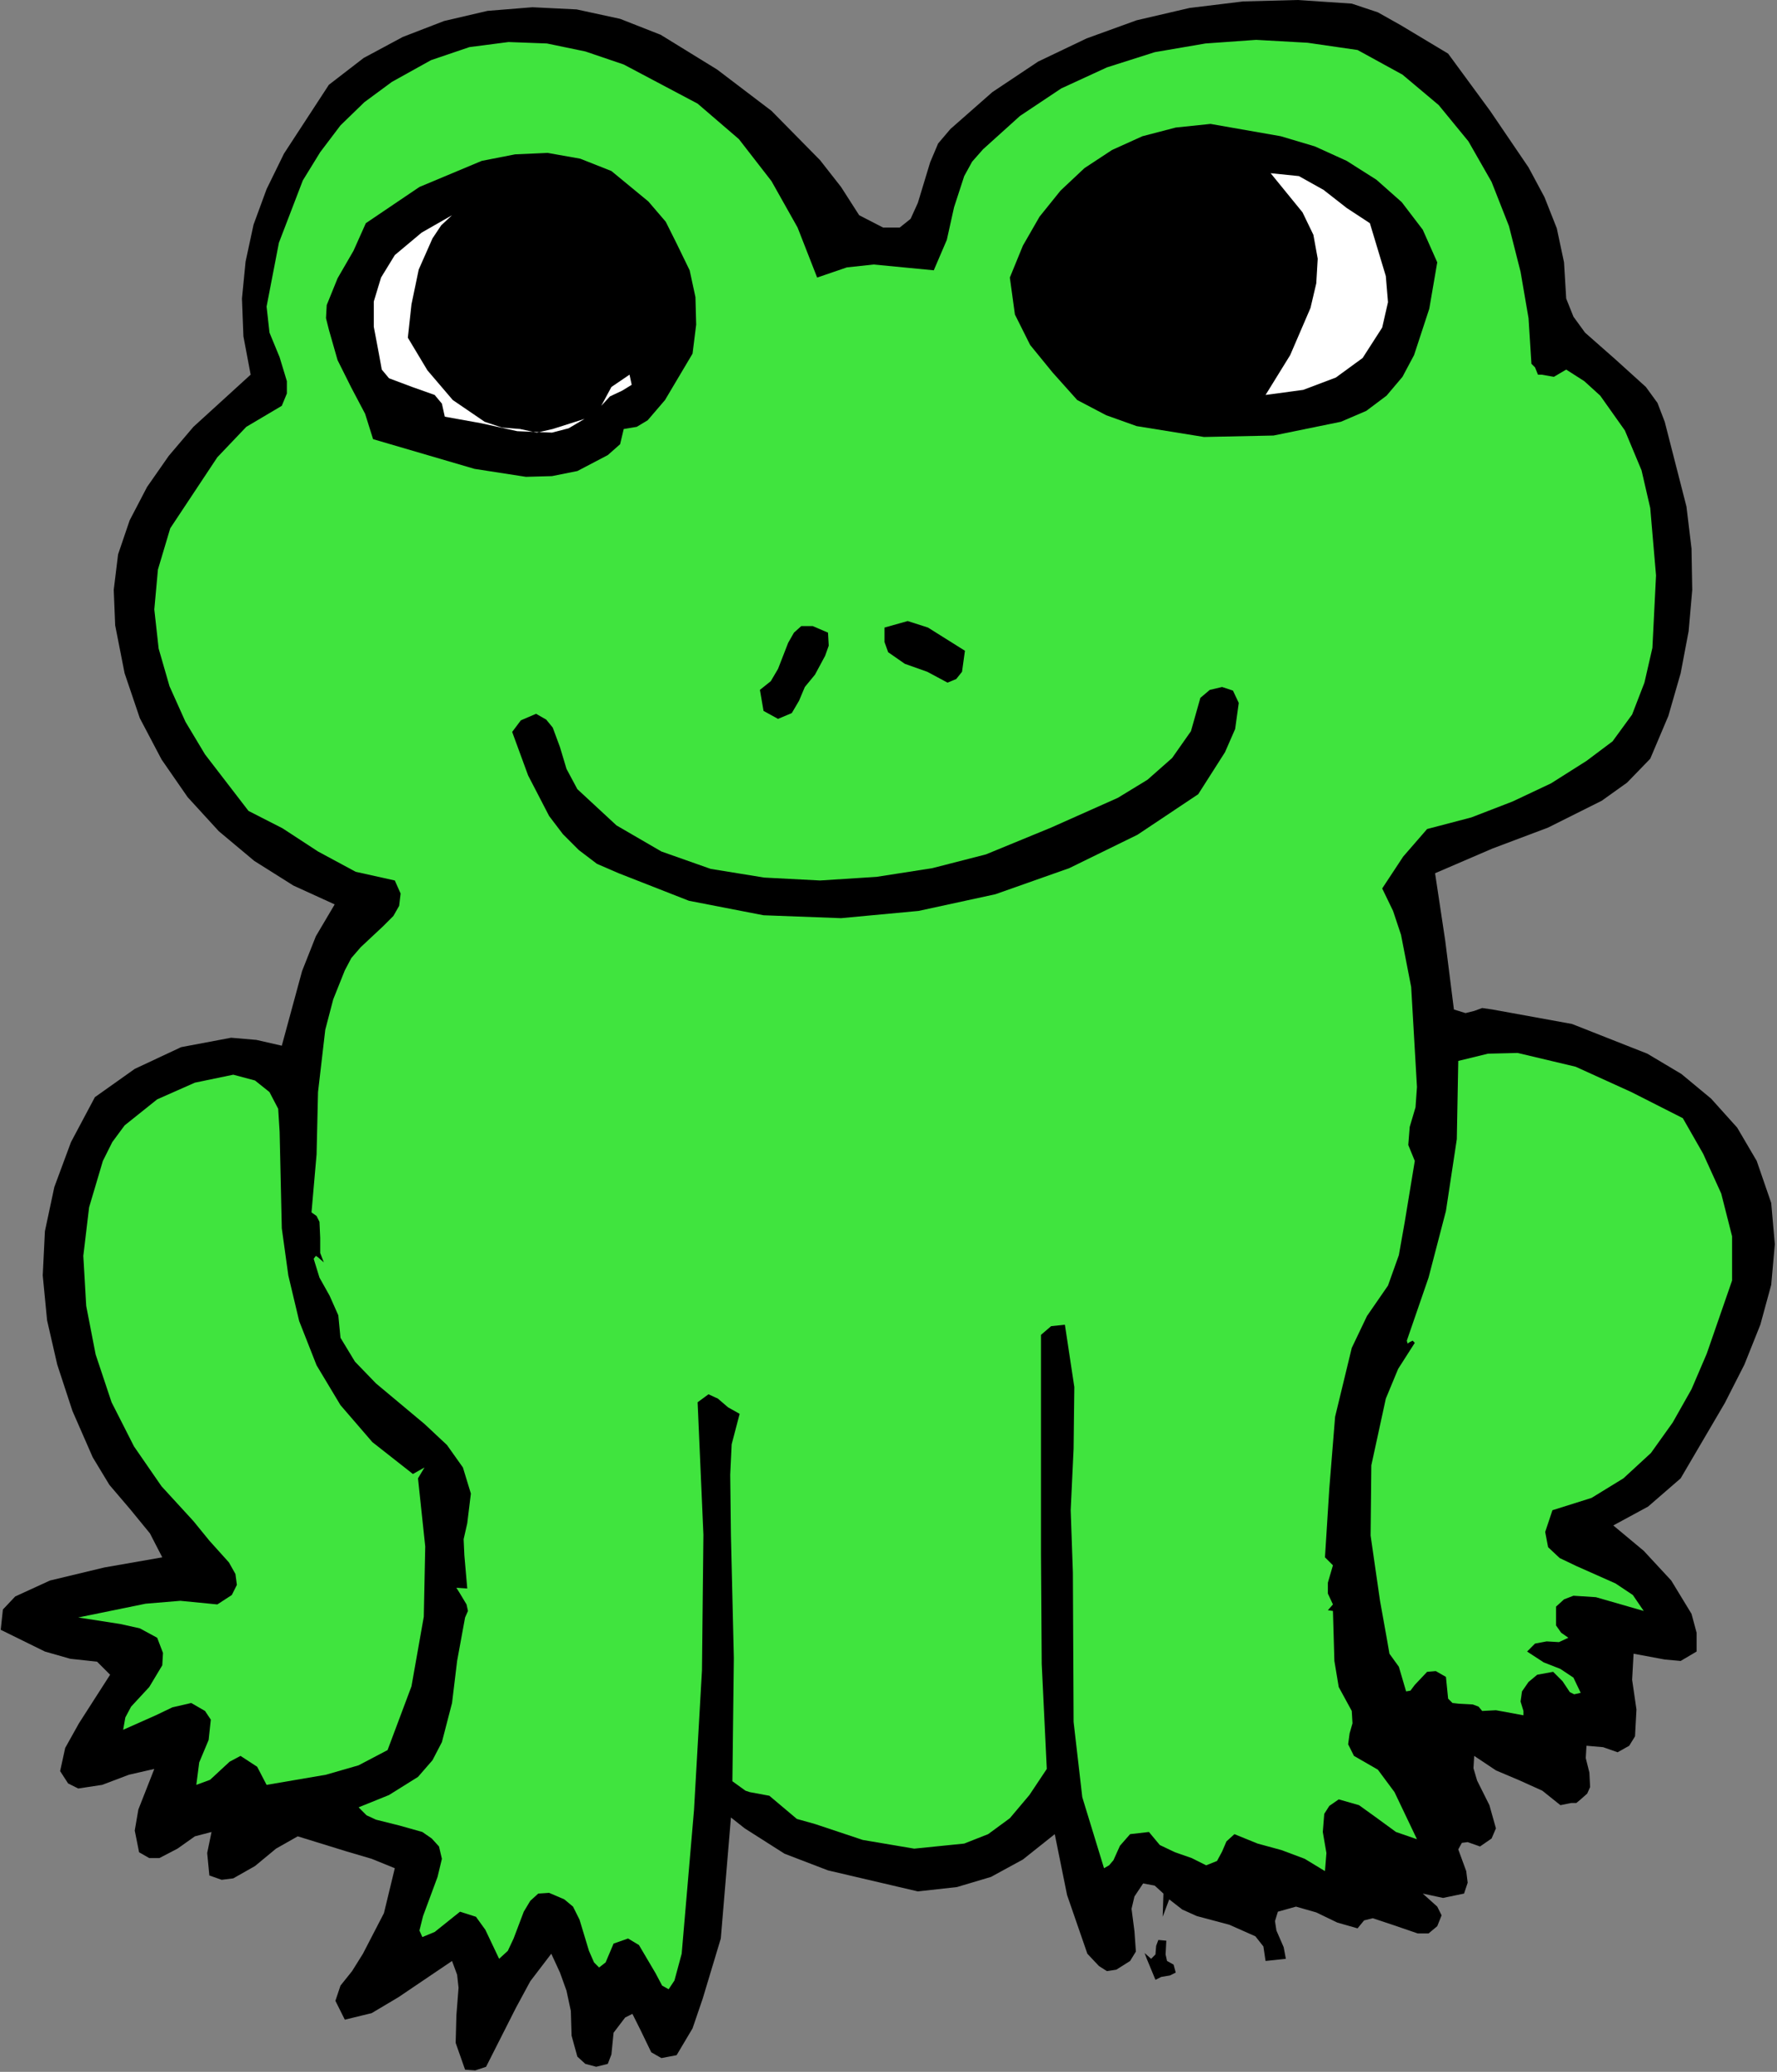
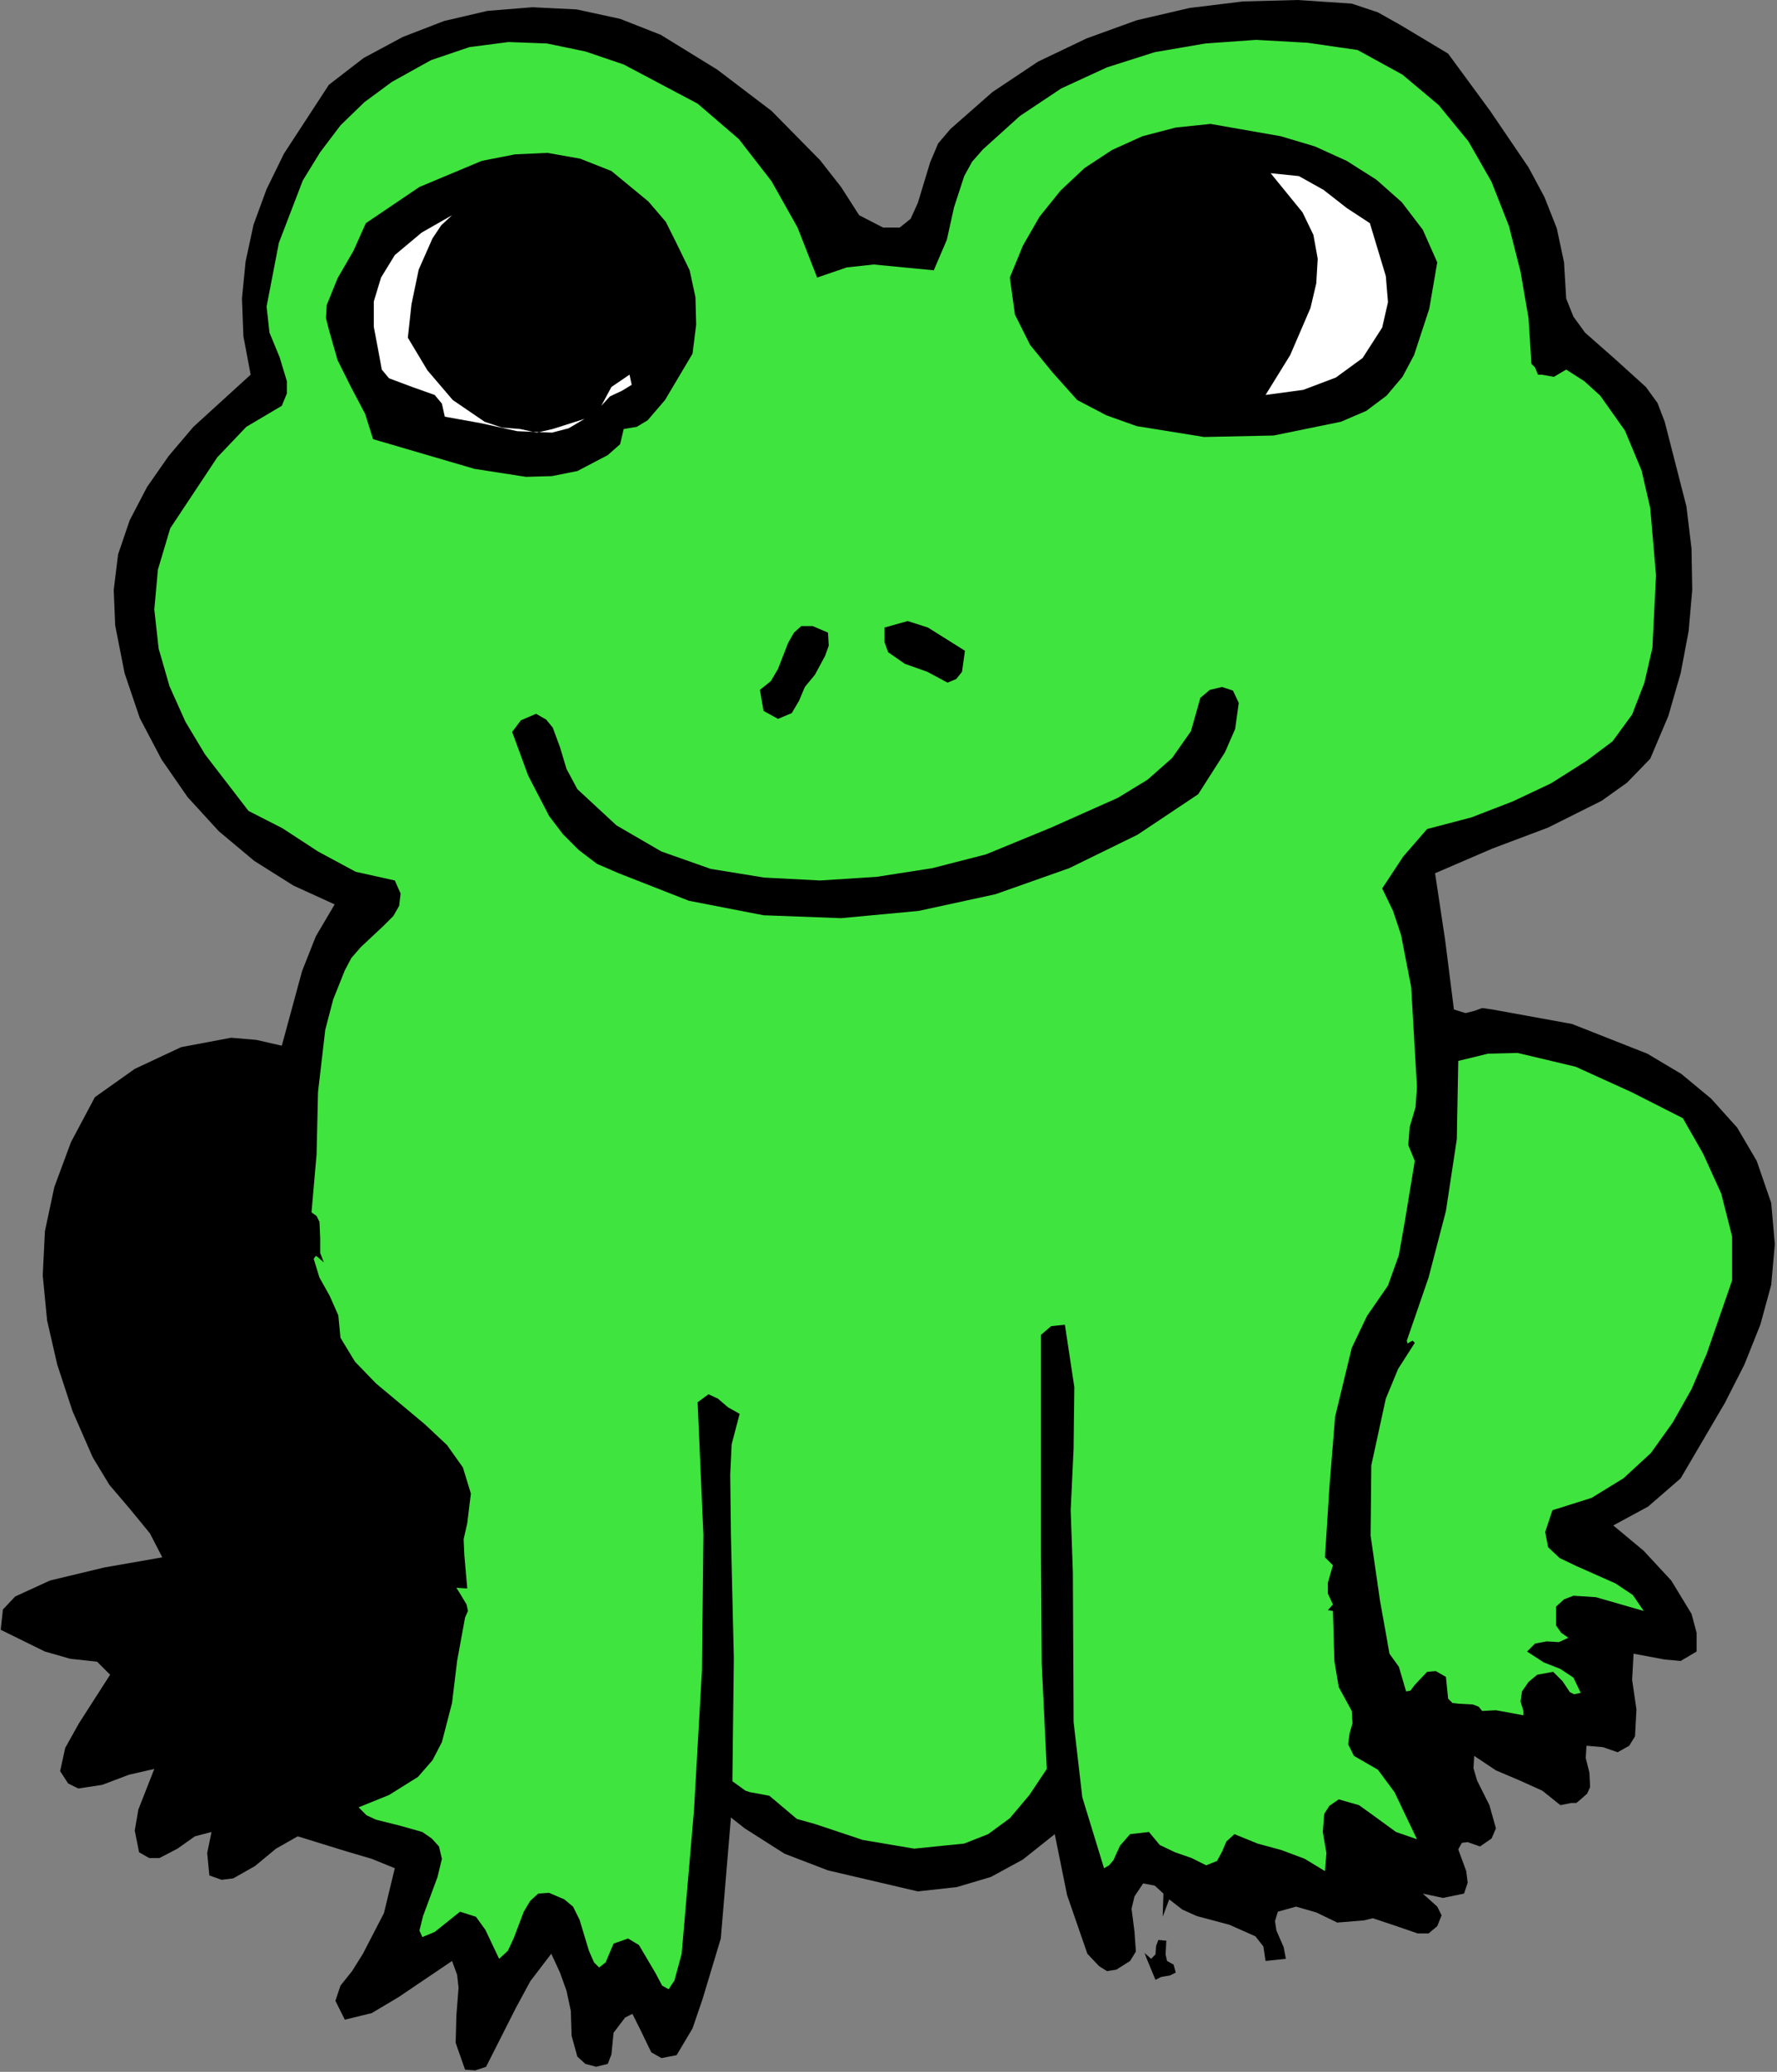
<svg xmlns="http://www.w3.org/2000/svg" xmlns:ns1="http://sodipodi.sourceforge.net/DTD/sodipodi-0.dtd" xmlns:ns2="http://www.inkscape.org/namespaces/inkscape" version="1.0" width="62.306mm" height="72.619mm" id="svg34" ns1:docname="JCHAR024.WMF">
  <rect width="100%" height="100%" fill="#808080" stroke="none" />
  <ns1:namedview pagecolor="#ffffff" bordercolor="#666666" borderopacity="1" objecttolerance="10" gridtolerance="10" guidetolerance="10" ns2:pageopacity="0" ns2:pageshadow="2" ns2:window-width="640" ns2:window-height="480" id="namedview36" />
  <defs id="defs6">
    <clipPath clipPathUnits="userSpaceOnUse" id="clipWmfPath1">
      <path d="M 0,0 L 235.392,0 L 235.392,274.368 L 0,274.368 z" id="path2" />
    </clipPath>
    <pattern id="WMFhbasepattern" patternUnits="userSpaceOnUse" width="6" height="6" x="0" y="0" />
  </defs>
-   <path style="fill:#000000;fill-rule:evenodd;fill-opacity:1;stroke:none;" clip-path="url(#clipWmfPath1)" d="  M 96.864,240.768   L 95.52,256.8   L 93.12,264.768   L 91.776,268.704   L 89.664,272.256   L 87.648,272.64   L 86.304,271.872   L 84.864,268.896   L 83.808,266.784   L 82.848,267.264   L 81.312,269.28   L 81.024,272.16   L 80.544,273.408   L 79.008,273.792   L 77.568,273.408   L 76.512,272.448   L 75.744,269.664   L 75.648,266.4   L 75.072,263.712   L 74.208,261.312   L 73.056,258.816   L 70.272,262.464   L 68.352,266.016   L 64.416,273.792   L 62.976,274.272   L 61.632,274.176   L 60.384,270.624   L 60.48,266.976   L 60.768,263.328   L 60.576,261.6   L 59.904,259.776   L 52.8,264.576   L 49.248,266.688   L 45.696,267.552   L 44.448,265.056   L 45.12,263.04   L 46.656,261.12   L 48.096,258.816   L 50.88,253.44   L 52.32,247.488   L 49.248,246.24   L 45.984,245.28   L 39.456,243.264   L 36.576,244.896   L 33.792,247.2   L 30.912,248.832   L 29.376,249.024   L 27.744,248.448   L 27.456,245.472   L 28.032,242.688   L 25.824,243.264   L 23.52,244.896   L 21.12,246.144   L 19.776,246.144   L 18.432,245.376   L 17.856,242.496   L 18.336,239.712   L 20.448,234.336   L 17.088,235.104   L 13.536,236.448   L 10.368,236.928   L 9.024,236.256   L 7.968,234.624   L 8.64,231.552   L 10.464,228.288   L 14.592,221.856   L 12.864,220.128   L 9.312,219.744   L 5.952,218.784   L 0.096,215.904   L 0.384,213.216   L 2.016,211.488   L 6.624,209.376   L 13.824,207.648   L 21.504,206.304   L 19.872,203.136   L 17.28,199.968   L 14.496,196.704   L 12.288,193.056   L 9.6,186.912   L 7.584,180.768   L 6.24,174.912   L 5.664,168.96   L 5.952,163.104   L 7.2,157.248   L 9.408,151.296   L 12.576,145.344   L 17.856,141.6   L 24,138.72   L 30.624,137.472   L 33.984,137.76   L 37.344,138.528   L 40.032,128.64   L 41.856,124.032   L 44.352,119.808   L 38.88,117.312   L 33.696,114.048   L 28.992,110.112   L 24.864,105.6   L 21.408,100.608   L 18.528,95.136   L 16.512,89.184   L 15.264,82.848   L 15.072,78.144   L 15.648,73.44   L 17.184,68.928   L 19.488,64.512   L 22.368,60.384   L 25.632,56.544   L 33.216,49.632   L 32.256,44.544   L 32.064,39.552   L 32.544,34.656   L 33.6,29.76   L 35.328,25.056   L 37.632,20.352   L 43.584,11.232   L 48.192,7.68   L 53.376,4.896   L 58.848,2.784   L 64.608,1.44   L 70.56,0.96   L 76.416,1.248   L 82.176,2.496   L 87.552,4.608   L 95.04,9.216   L 102.24,14.688   L 108.672,21.216   L 111.456,24.768   L 113.856,28.512   L 117.024,30.144   L 119.232,30.144   L 120.672,28.992   L 121.632,26.88   L 123.264,21.504   L 124.32,19.008   L 125.952,17.088   L 131.52,12.192   L 137.568,8.16   L 144,5.088   L 150.624,2.688   L 157.632,1.056   L 164.736,0.192   L 171.936,0   L 179.136,0.48   L 182.592,1.632   L 185.664,3.36   L 191.904,7.104   L 197.472,14.688   L 202.56,22.176   L 204.672,26.112   L 206.304,30.24   L 207.264,34.752   L 207.552,39.552   L 208.512,41.952   L 210.048,44.064   L 214.08,47.616   L 218.112,51.264   L 219.648,53.376   L 220.608,55.872   L 223.488,67.104   L 224.16,72.672   L 224.256,78.144   L 223.776,83.616   L 222.72,89.184   L 221.088,94.848   L 218.688,100.512   L 215.616,103.68   L 212.256,106.08   L 205.152,109.632   L 197.76,112.416   L 190.176,115.68   L 191.52,124.608   L 192.672,133.728   L 194.208,134.208   L 195.36,133.92   L 196.416,133.536   L 197.76,133.728   L 208.32,135.648   L 218.304,139.584   L 222.816,142.272   L 226.752,145.536   L 230.208,149.376   L 232.8,153.792   L 234.72,159.36   L 235.2,164.832   L 234.72,170.208   L 233.28,175.488   L 231.168,180.768   L 228.576,185.856   L 222.72,195.84   L 218.4,199.584   L 213.792,202.08   L 217.824,205.44   L 221.472,209.376   L 224.16,213.792   L 224.832,216.288   L 224.832,218.784   L 222.72,220.032   L 220.608,219.84   L 216.48,219.072   L 216.288,222.528   L 216.864,226.464   L 216.672,230.016   L 215.904,231.264   L 214.368,232.128   L 212.448,231.456   L 210.24,231.264   L 210.144,232.896   L 210.624,234.816   L 210.72,236.736   L 210.336,237.6   L 209.472,238.368   L 208.896,238.848   L 208.224,238.848   L 206.784,239.136   L 204.384,237.216   L 201.408,235.872   L 198.24,234.528   L 195.36,232.608   L 195.264,234.24   L 195.744,235.872   L 197.376,239.136   L 198.24,242.208   L 197.664,243.552   L 196.128,244.608   L 194.496,244.032   L 193.728,244.128   L 193.248,244.992   L 194.304,247.872   L 194.496,249.408   L 194.016,250.848   L 191.232,251.424   L 188.544,250.848   L 190.464,252.576   L 191.04,253.728   L 190.464,255.168   L 189.312,256.128   L 187.872,256.128   L 184.8,255.072   L 181.92,254.112   L 180.768,254.4   L 179.904,255.456   L 177.216,254.688   L 174.432,253.344   L 171.744,252.576   L 169.344,253.248   L 168.96,254.496   L 169.152,255.744   L 170.112,257.952   L 170.4,259.488   L 167.712,259.776   L 167.424,257.856   L 166.368,256.512   L 162.912,254.976   L 158.592,253.824   L 156.672,252.96   L 154.944,251.616   L 154.08,253.92   L 154.176,250.848   L 153.024,249.792   L 151.488,249.504   L 150.336,251.232   L 149.952,252.864   L 150.336,255.84   L 150.528,258.528   L 149.76,259.776   L 147.936,260.928   L 146.688,261.12   L 145.632,260.448   L 144.096,258.816   L 141.408,251.04   L 139.776,242.976   L 135.552,246.336   L 131.328,248.64   L 126.816,249.984   L 121.632,250.56   L 109.728,247.776   L 103.968,245.568   L 98.688,242.208   L 96.864,240.768  z " id="path8" />
+   <path style="fill:#000000;fill-rule:evenodd;fill-opacity:1;stroke:none;" clip-path="url(#clipWmfPath1)" d="  M 96.864,240.768   L 95.52,256.8   L 93.12,264.768   L 91.776,268.704   L 89.664,272.256   L 87.648,272.64   L 86.304,271.872   L 84.864,268.896   L 83.808,266.784   L 82.848,267.264   L 81.312,269.28   L 81.024,272.16   L 80.544,273.408   L 79.008,273.792   L 77.568,273.408   L 76.512,272.448   L 75.744,269.664   L 75.648,266.4   L 75.072,263.712   L 74.208,261.312   L 73.056,258.816   L 70.272,262.464   L 68.352,266.016   L 64.416,273.792   L 62.976,274.272   L 61.632,274.176   L 60.384,270.624   L 60.48,266.976   L 60.768,263.328   L 60.576,261.6   L 59.904,259.776   L 52.8,264.576   L 49.248,266.688   L 45.696,267.552   L 44.448,265.056   L 45.12,263.04   L 46.656,261.12   L 48.096,258.816   L 50.88,253.44   L 52.32,247.488   L 49.248,246.24   L 45.984,245.28   L 39.456,243.264   L 36.576,244.896   L 33.792,247.2   L 30.912,248.832   L 29.376,249.024   L 27.744,248.448   L 27.456,245.472   L 28.032,242.688   L 25.824,243.264   L 23.52,244.896   L 21.12,246.144   L 19.776,246.144   L 18.432,245.376   L 17.856,242.496   L 18.336,239.712   L 20.448,234.336   L 17.088,235.104   L 13.536,236.448   L 10.368,236.928   L 9.024,236.256   L 7.968,234.624   L 8.64,231.552   L 10.464,228.288   L 14.592,221.856   L 12.864,220.128   L 9.312,219.744   L 5.952,218.784   L 0.096,215.904   L 0.384,213.216   L 2.016,211.488   L 6.624,209.376   L 13.824,207.648   L 21.504,206.304   L 19.872,203.136   L 17.28,199.968   L 14.496,196.704   L 12.288,193.056   L 9.6,186.912   L 7.584,180.768   L 6.24,174.912   L 5.664,168.96   L 5.952,163.104   L 7.2,157.248   L 9.408,151.296   L 12.576,145.344   L 17.856,141.6   L 24,138.72   L 30.624,137.472   L 33.984,137.76   L 37.344,138.528   L 40.032,128.64   L 41.856,124.032   L 44.352,119.808   L 38.88,117.312   L 33.696,114.048   L 28.992,110.112   L 24.864,105.6   L 21.408,100.608   L 18.528,95.136   L 16.512,89.184   L 15.264,82.848   L 15.072,78.144   L 15.648,73.44   L 17.184,68.928   L 19.488,64.512   L 22.368,60.384   L 25.632,56.544   L 33.216,49.632   L 32.256,44.544   L 32.064,39.552   L 32.544,34.656   L 33.6,29.76   L 35.328,25.056   L 37.632,20.352   L 43.584,11.232   L 48.192,7.68   L 53.376,4.896   L 58.848,2.784   L 64.608,1.44   L 70.56,0.96   L 76.416,1.248   L 82.176,2.496   L 87.552,4.608   L 95.04,9.216   L 102.24,14.688   L 108.672,21.216   L 111.456,24.768   L 113.856,28.512   L 117.024,30.144   L 119.232,30.144   L 120.672,28.992   L 121.632,26.88   L 123.264,21.504   L 124.32,19.008   L 125.952,17.088   L 131.52,12.192   L 137.568,8.16   L 144,5.088   L 150.624,2.688   L 157.632,1.056   L 164.736,0.192   L 171.936,0   L 179.136,0.48   L 182.592,1.632   L 185.664,3.36   L 191.904,7.104   L 197.472,14.688   L 202.56,22.176   L 204.672,26.112   L 206.304,30.24   L 207.264,34.752   L 207.552,39.552   L 208.512,41.952   L 210.048,44.064   L 214.08,47.616   L 218.112,51.264   L 219.648,53.376   L 220.608,55.872   L 223.488,67.104   L 224.16,72.672   L 224.256,78.144   L 223.776,83.616   L 222.72,89.184   L 221.088,94.848   L 218.688,100.512   L 215.616,103.68   L 212.256,106.08   L 205.152,109.632   L 197.76,112.416   L 190.176,115.68   L 191.52,124.608   L 192.672,133.728   L 194.208,134.208   L 195.36,133.92   L 196.416,133.536   L 197.76,133.728   L 208.32,135.648   L 218.304,139.584   L 222.816,142.272   L 226.752,145.536   L 230.208,149.376   L 232.8,153.792   L 234.72,159.36   L 235.2,164.832   L 234.72,170.208   L 233.28,175.488   L 231.168,180.768   L 228.576,185.856   L 222.72,195.84   L 218.4,199.584   L 213.792,202.08   L 217.824,205.44   L 221.472,209.376   L 224.16,213.792   L 224.832,216.288   L 224.832,218.784   L 222.72,220.032   L 220.608,219.84   L 216.48,219.072   L 216.288,222.528   L 216.864,226.464   L 216.672,230.016   L 215.904,231.264   L 214.368,232.128   L 212.448,231.456   L 210.24,231.264   L 210.144,232.896   L 210.624,234.816   L 210.72,236.736   L 210.336,237.6   L 209.472,238.368   L 208.896,238.848   L 208.224,238.848   L 206.784,239.136   L 204.384,237.216   L 201.408,235.872   L 198.24,234.528   L 195.36,232.608   L 195.264,234.24   L 195.744,235.872   L 197.376,239.136   L 198.24,242.208   L 197.664,243.552   L 196.128,244.608   L 194.496,244.032   L 193.728,244.128   L 193.248,244.992   L 194.304,247.872   L 194.496,249.408   L 194.016,250.848   L 191.232,251.424   L 188.544,250.848   L 190.464,252.576   L 191.04,253.728   L 190.464,255.168   L 189.312,256.128   L 187.872,256.128   L 184.8,255.072   L 181.92,254.112   L 180.768,254.4   L 177.216,254.688   L 174.432,253.344   L 171.744,252.576   L 169.344,253.248   L 168.96,254.496   L 169.152,255.744   L 170.112,257.952   L 170.4,259.488   L 167.712,259.776   L 167.424,257.856   L 166.368,256.512   L 162.912,254.976   L 158.592,253.824   L 156.672,252.96   L 154.944,251.616   L 154.08,253.92   L 154.176,250.848   L 153.024,249.792   L 151.488,249.504   L 150.336,251.232   L 149.952,252.864   L 150.336,255.84   L 150.528,258.528   L 149.76,259.776   L 147.936,260.928   L 146.688,261.12   L 145.632,260.448   L 144.096,258.816   L 141.408,251.04   L 139.776,242.976   L 135.552,246.336   L 131.328,248.64   L 126.816,249.984   L 121.632,250.56   L 109.728,247.776   L 103.968,245.568   L 98.688,242.208   L 96.864,240.768  z " id="path8" />
  <path style="fill:#40e43e;fill-rule:evenodd;fill-opacity:1;stroke:none;" clip-path="url(#clipWmfPath1)" d="  M 99.36,237.408   L 101.952,237.888   L 103.776,239.424   L 105.6,240.96   L 108,241.632   L 114.336,243.744   L 121.152,244.896   L 127.776,244.224   L 130.944,242.976   L 133.824,240.864   L 136.416,237.792   L 138.72,234.336   L 138.048,220.416   L 137.952,205.92   L 137.952,176.832   L 139.296,175.68   L 141.12,175.488   L 142.368,183.744   L 142.272,191.904   L 141.888,200.064   L 142.176,208.32   L 142.272,228.096   L 143.424,238.08   L 146.304,247.488   L 146.976,247.104   L 147.552,246.432   L 148.416,244.512   L 149.76,242.976   L 152.256,242.688   L 153.696,244.416   L 155.712,245.376   L 157.92,246.144   L 159.84,247.104   L 161.28,246.528   L 161.952,245.28   L 162.528,243.936   L 163.584,242.976   L 166.656,244.224   L 169.824,245.088   L 172.896,246.24   L 175.584,247.872   L 175.776,245.472   L 175.296,242.688   L 175.488,240.288   L 176.16,239.232   L 177.408,238.368   L 180.096,239.136   L 182.496,240.864   L 184.992,242.688   L 187.776,243.648   L 184.8,237.408   L 182.592,234.432   L 179.424,232.608   L 178.656,231.072   L 178.848,229.632   L 179.232,228.288   L 179.136,226.656   L 177.408,223.488   L 176.832,220.032   L 176.64,213.408   L 175.968,213.312   L 176.64,212.544   L 175.968,211.104   L 175.968,209.664   L 176.64,207.36   L 175.584,206.304   L 176.16,197.184   L 176.928,187.68   L 179.136,178.56   L 181.152,174.336   L 183.936,170.304   L 185.376,166.272   L 186.144,161.952   L 187.488,153.792   L 186.624,151.68   L 186.816,149.28   L 187.584,146.688   L 187.776,144   L 187.008,130.752   L 185.664,123.84   L 184.608,120.672   L 183.168,117.696   L 185.952,113.472   L 189.12,109.824   L 194.976,108.288   L 200.448,106.176   L 205.536,103.776   L 210.24,100.8   L 213.696,98.208   L 216.288,94.656   L 217.92,90.432   L 218.976,85.824   L 219.456,76.224   L 218.688,67.296   L 217.536,62.304   L 215.328,57.024   L 212.064,52.416   L 209.952,50.496   L 207.552,48.96   L 205.92,49.92   L 204.288,49.632   L 203.808,49.632   L 203.616,49.152   L 203.424,48.672   L 202.944,48.192   L 202.56,42.144   L 201.504,36   L 199.968,29.952   L 197.664,24.096   L 194.592,18.72   L 190.656,13.92   L 185.856,9.888   L 179.904,6.624   L 173.28,5.664   L 166.464,5.28   L 159.744,5.76   L 153.024,6.912   L 146.688,8.928   L 140.64,11.712   L 135.168,15.36   L 130.272,19.776   L 128.832,21.408   L 127.776,23.328   L 126.432,27.456   L 125.472,31.776   L 123.744,35.808   L 115.776,35.04   L 112.224,35.424   L 108.288,36.768   L 105.696,30.144   L 102.24,24   L 97.92,18.432   L 92.448,13.728   L 82.656,8.544   L 77.568,6.816   L 72.48,5.76   L 67.392,5.568   L 62.208,6.24   L 57.12,7.968   L 51.936,10.848   L 48.288,13.536   L 45.12,16.608   L 42.432,20.16   L 40.128,23.904   L 36.96,32.16   L 35.328,40.608   L 35.712,44.064   L 37.056,47.328   L 38.016,50.496   L 38.016,52.128   L 37.344,53.76   L 32.64,56.544   L 28.8,60.576   L 22.56,69.984   L 20.928,75.456   L 20.448,80.736   L 21.024,85.92   L 22.464,90.912   L 24.576,95.616   L 27.168,99.936   L 32.928,107.424   L 37.44,109.728   L 42.144,112.8   L 47.136,115.488   L 52.32,116.64   L 53.088,118.368   L 52.896,120   L 52.128,121.344   L 50.784,122.688   L 47.808,125.472   L 46.56,126.912   L 45.696,128.544   L 44.16,132.384   L 43.104,136.416   L 42.144,144.672   L 41.952,152.928   L 41.28,160.608   L 41.952,161.088   L 42.336,161.856   L 42.432,163.968   L 42.432,165.984   L 42.912,167.232   L 42.144,166.56   L 41.856,166.368   L 41.568,166.752   L 42.336,169.248   L 43.68,171.648   L 44.832,174.24   L 45.12,177.216   L 47.04,180.384   L 49.824,183.264   L 56.256,188.64   L 59.232,191.424   L 61.344,194.4   L 62.4,197.856   L 61.92,201.792   L 61.44,203.904   L 61.536,206.016   L 61.92,210.432   L 60.48,210.336   L 60.96,211.104   L 61.824,212.544   L 62.016,213.408   L 61.632,214.272   L 60.576,220.032   L 59.904,225.6   L 58.56,230.784   L 57.312,233.184   L 55.392,235.392   L 51.552,237.792   L 47.52,239.424   L 48.576,240.48   L 49.824,241.056   L 52.896,241.824   L 55.968,242.688   L 57.216,243.552   L 58.176,244.608   L 58.56,246.24   L 57.984,248.64   L 56.064,253.824   L 55.584,255.744   L 55.968,256.608   L 57.6,255.936   L 60.96,253.248   L 63.072,253.92   L 64.32,255.648   L 66.144,259.488   L 67.296,258.432   L 68.064,256.8   L 69.408,253.248   L 70.272,251.808   L 71.328,250.848   L 72.768,250.752   L 74.784,251.616   L 75.936,252.576   L 76.8,254.304   L 78.048,258.432   L 78.72,259.968   L 79.392,260.64   L 80.256,259.968   L 81.312,257.472   L 83.232,256.8   L 84.672,257.664   L 86.88,261.408   L 87.744,263.04   L 88.608,263.52   L 89.376,262.368   L 90.336,258.816   L 91.968,239.808   L 93.024,221.28   L 93.216,203.328   L 92.448,185.76   L 93.888,184.704   L 95.136,185.28   L 96.48,186.432   L 98.016,187.296   L 96.96,191.328   L 96.768,195.36   L 96.864,203.424   L 97.248,219.648   L 97.056,235.968   L 98.784,237.216   L 99.36,237.408  z " id="path10" />
  <path style="fill:#000000;fill-rule:evenodd;fill-opacity:1;stroke:none;" clip-path="url(#clipWmfPath1)" d="  M 190.464,34.752   L 189.408,40.896   L 187.392,47.04   L 185.856,49.92   L 183.744,52.416   L 181.056,54.432   L 177.696,55.872   L 168.768,57.696   L 159.552,57.888   L 150.624,56.448   L 146.592,55.008   L 142.752,52.992   L 139.488,49.344   L 136.512,45.696   L 134.496,41.664   L 133.824,36.768   L 135.552,32.544   L 137.76,28.704   L 140.544,25.248   L 143.712,22.272   L 147.36,19.872   L 151.392,18.048   L 155.808,16.896   L 160.416,16.416   L 169.728,18.048   L 174.24,19.392   L 178.464,21.312   L 182.4,23.808   L 185.76,26.784   L 188.544,30.432   L 190.464,34.752  z " id="path12" />
  <path style="fill:#000000;fill-rule:evenodd;fill-opacity:1;stroke:none;" clip-path="url(#clipWmfPath1)" d="  M 89.664,32.256   L 91.392,35.808   L 92.16,39.36   L 92.256,43.008   L 91.776,46.848   L 88.128,52.992   L 85.824,55.68   L 84.384,56.544   L 82.656,56.832   L 82.176,58.848   L 80.544,60.288   L 76.512,62.4   L 73.152,63.072   L 69.696,63.168   L 62.88,62.112   L 49.44,58.176   L 48.384,54.816   L 46.56,51.36   L 44.736,47.712   L 43.584,43.68   L 43.2,42.144   L 43.296,40.416   L 44.736,36.864   L 46.848,33.216   L 48.48,29.568   L 55.584,24.768   L 63.84,21.312   L 68.256,20.448   L 72.576,20.256   L 76.896,21.024   L 81.024,22.656   L 85.92,26.688   L 88.224,29.376   L 89.664,32.256  z " id="path14" />
  <path style="fill:#ffffff;fill-rule:evenodd;fill-opacity:1;stroke:none;" clip-path="url(#clipWmfPath1)" d="  M 181.536,29.568   L 183.648,36.576   L 183.936,40.032   L 183.168,43.392   L 180.576,47.424   L 177.024,50.016   L 172.704,51.648   L 167.712,52.32   L 170.976,47.04   L 173.664,40.8   L 174.432,37.536   L 174.624,34.272   L 174.048,31.104   L 172.608,28.128   L 168.384,22.944   L 172.128,23.328   L 175.392,25.152   L 178.464,27.552   L 181.536,29.568  z " id="path16" />
  <path style="fill:#ffffff;fill-rule:evenodd;fill-opacity:1;stroke:none;" clip-path="url(#clipWmfPath1)" d="  M 54.048,44.736   L 56.64,49.056   L 60,52.992   L 64.224,55.872   L 66.528,56.64   L 68.928,56.832   L 71.136,57.312   L 73.248,56.832   L 77.472,55.488   L 75.36,56.736   L 73.152,57.312   L 68.544,57.12   L 63.744,56.064   L 58.944,55.2   L 58.56,53.472   L 57.6,52.32   L 54.624,51.264   L 51.552,50.112   L 50.592,48.96   L 50.208,46.848   L 49.536,43.296   L 49.536,39.936   L 50.496,36.768   L 52.32,33.792   L 55.872,30.816   L 59.904,28.512   L 58.464,29.856   L 57.312,31.584   L 55.488,35.712   L 54.528,40.32   L 54.048,44.736  z " id="path18" />
  <path style="fill:#ffffff;fill-rule:evenodd;fill-opacity:1;stroke:none;" clip-path="url(#clipWmfPath1)" d="  M 79.68,53.76   L 81.024,51.264   L 83.424,49.632   L 83.712,50.976   L 82.464,51.744   L 80.832,52.512   L 79.68,53.76  z " id="path20" />
  <path style="fill:#000000;fill-rule:evenodd;fill-opacity:1;stroke:none;" clip-path="url(#clipWmfPath1)" d="  M 127.872,86.208   L 127.488,88.992   L 126.72,89.952   L 125.568,90.432   L 122.88,88.992   L 119.904,87.936   L 117.696,86.4   L 117.216,85.056   L 117.216,83.136   L 120.288,82.272   L 122.976,83.136   L 127.872,86.208  z " id="path22" />
  <path style="fill:#000000;fill-rule:evenodd;fill-opacity:1;stroke:none;" clip-path="url(#clipWmfPath1)" d="  M 108,89.376   L 106.656,91.008   L 105.888,92.832   L 104.928,94.464   L 103.104,95.232   L 101.184,94.176   L 100.704,91.392   L 102.144,90.24   L 103.104,88.608   L 104.448,85.152   L 105.216,83.808   L 106.176,82.944   L 107.712,82.944   L 109.728,83.808   L 109.824,85.536   L 109.344,86.88   L 108,89.376  z " id="path24" />
  <path style="fill:#000000;fill-rule:evenodd;fill-opacity:1;stroke:none;" clip-path="url(#clipWmfPath1)" d="  M 164.16,93.12   L 163.68,96.576   L 162.336,99.648   L 158.784,105.216   L 150.72,110.592   L 141.696,115.008   L 131.904,118.464   L 121.728,120.672   L 111.456,121.632   L 101.184,121.248   L 91.296,119.328   L 81.984,115.68   L 79.104,114.432   L 76.704,112.608   L 74.592,110.496   L 72.768,108.096   L 69.984,102.72   L 67.872,96.96   L 69.024,95.424   L 71.04,94.56   L 72.384,95.328   L 73.248,96.384   L 74.208,98.976   L 75.072,101.856   L 76.512,104.544   L 81.696,109.344   L 87.648,112.8   L 94.176,115.104   L 101.28,116.256   L 108.672,116.64   L 116.16,116.16   L 123.552,115.008   L 130.656,113.184   L 139.296,109.632   L 148.128,105.696   L 152.064,103.296   L 155.328,100.416   L 157.824,96.864   L 159.072,92.448   L 160.32,91.392   L 161.952,91.008   L 163.392,91.488   L 164.16,93.12  z " id="path26" />
  <path style="fill:#40e43e;fill-rule:evenodd;fill-opacity:1;stroke:none;" clip-path="url(#clipWmfPath1)" d="  M 223.008,148.128   L 225.696,152.832   L 228.096,158.112   L 229.536,163.776   L 229.536,169.632   L 226.176,179.328   L 224.16,184.032   L 221.664,188.448   L 218.784,192.48   L 215.136,195.84   L 210.912,198.432   L 205.728,200.064   L 204.768,202.944   L 205.152,204.96   L 206.688,206.4   L 208.896,207.456   L 214.08,209.76   L 216.384,211.296   L 217.824,213.408   L 211.488,211.584   L 208.512,211.392   L 207.264,211.872   L 206.208,212.832   L 206.208,215.328   L 206.88,216.288   L 207.84,216.96   L 206.592,217.536   L 204.96,217.44   L 203.424,217.728   L 202.368,218.784   L 204.576,220.224   L 206.784,221.088   L 208.512,222.24   L 209.472,224.256   L 208.608,224.448   L 208.032,224.16   L 207.072,222.72   L 205.824,221.472   L 203.712,221.856   L 202.56,222.816   L 201.696,224.064   L 201.504,225.408   L 201.888,226.656   L 201.888,227.232   L 200.352,226.944   L 198.24,226.56   L 196.416,226.656   L 195.936,226.08   L 195.168,225.792   L 193.344,225.696   L 192.48,225.6   L 191.904,225.024   L 191.616,222.144   L 190.272,221.376   L 189.12,221.472   L 187.488,223.2   L 186.912,223.968   L 186.336,224.064   L 185.376,220.8   L 184.128,219.072   L 183.744,216.864   L 182.88,212.064   L 181.632,203.424   L 181.728,194.112   L 183.648,185.28   L 185.28,181.344   L 187.488,177.888   L 187.2,177.6   L 186.816,177.792   L 186.528,177.984   L 186.432,177.6   L 189.312,169.248   L 191.616,160.416   L 193.056,150.912   L 193.248,140.544   L 197.184,139.584   L 201.12,139.488   L 208.8,141.312   L 216.192,144.672   L 223.008,148.128  z " id="path28" />
-   <path style="fill:#40e43e;fill-rule:evenodd;fill-opacity:1;stroke:none;" clip-path="url(#clipWmfPath1)" d="  M 37.056,149.952   L 37.344,162.72   L 38.208,168.96   L 39.648,175.008   L 41.952,180.864   L 45.12,186.144   L 49.344,191.04   L 54.72,195.264   L 56.256,194.4   L 55.392,195.84   L 56.352,204.864   L 56.16,214.176   L 54.528,223.392   L 51.36,231.84   L 47.52,233.856   L 43.2,235.104   L 35.328,236.448   L 34.08,234.048   L 31.872,232.608   L 30.432,233.376   L 29.184,234.528   L 27.84,235.776   L 26.016,236.448   L 26.4,233.472   L 27.648,230.496   L 27.936,227.808   L 27.168,226.656   L 25.344,225.6   L 22.848,226.176   L 20.64,227.232   L 16.32,229.152   L 16.608,227.52   L 17.376,226.08   L 19.776,223.488   L 21.504,220.608   L 21.6,218.976   L 20.832,216.96   L 18.528,215.712   L 15.936,215.136   L 10.368,214.272   L 19.296,212.448   L 23.904,212.064   L 28.8,212.544   L 30.72,211.296   L 31.392,209.952   L 31.2,208.512   L 30.336,206.976   L 27.744,204.096   L 25.632,201.504   L 21.408,196.896   L 17.76,191.616   L 14.784,185.76   L 12.672,179.424   L 11.424,172.992   L 11.04,166.368   L 11.808,159.936   L 13.632,153.792   L 14.88,151.296   L 16.512,149.088   L 20.832,145.632   L 25.824,143.424   L 30.912,142.368   L 33.792,143.136   L 35.712,144.672   L 36.864,146.88   L 37.056,149.952  z " id="path30" />
  <path style="fill:#000000;fill-rule:evenodd;fill-opacity:1;stroke:none;" clip-path="url(#clipWmfPath1)" d="  M 155.52,260.256   L 155.808,261.312   L 155.04,261.696   L 153.888,261.888   L 153.12,262.272   L 151.968,259.488   L 151.68,258.72   L 152.544,259.488   L 153.12,258.912   L 153.216,257.76   L 153.504,256.992   L 154.56,257.088   L 154.464,258.912   L 154.656,259.776   L 155.52,260.256  z " id="path32" />
</svg>